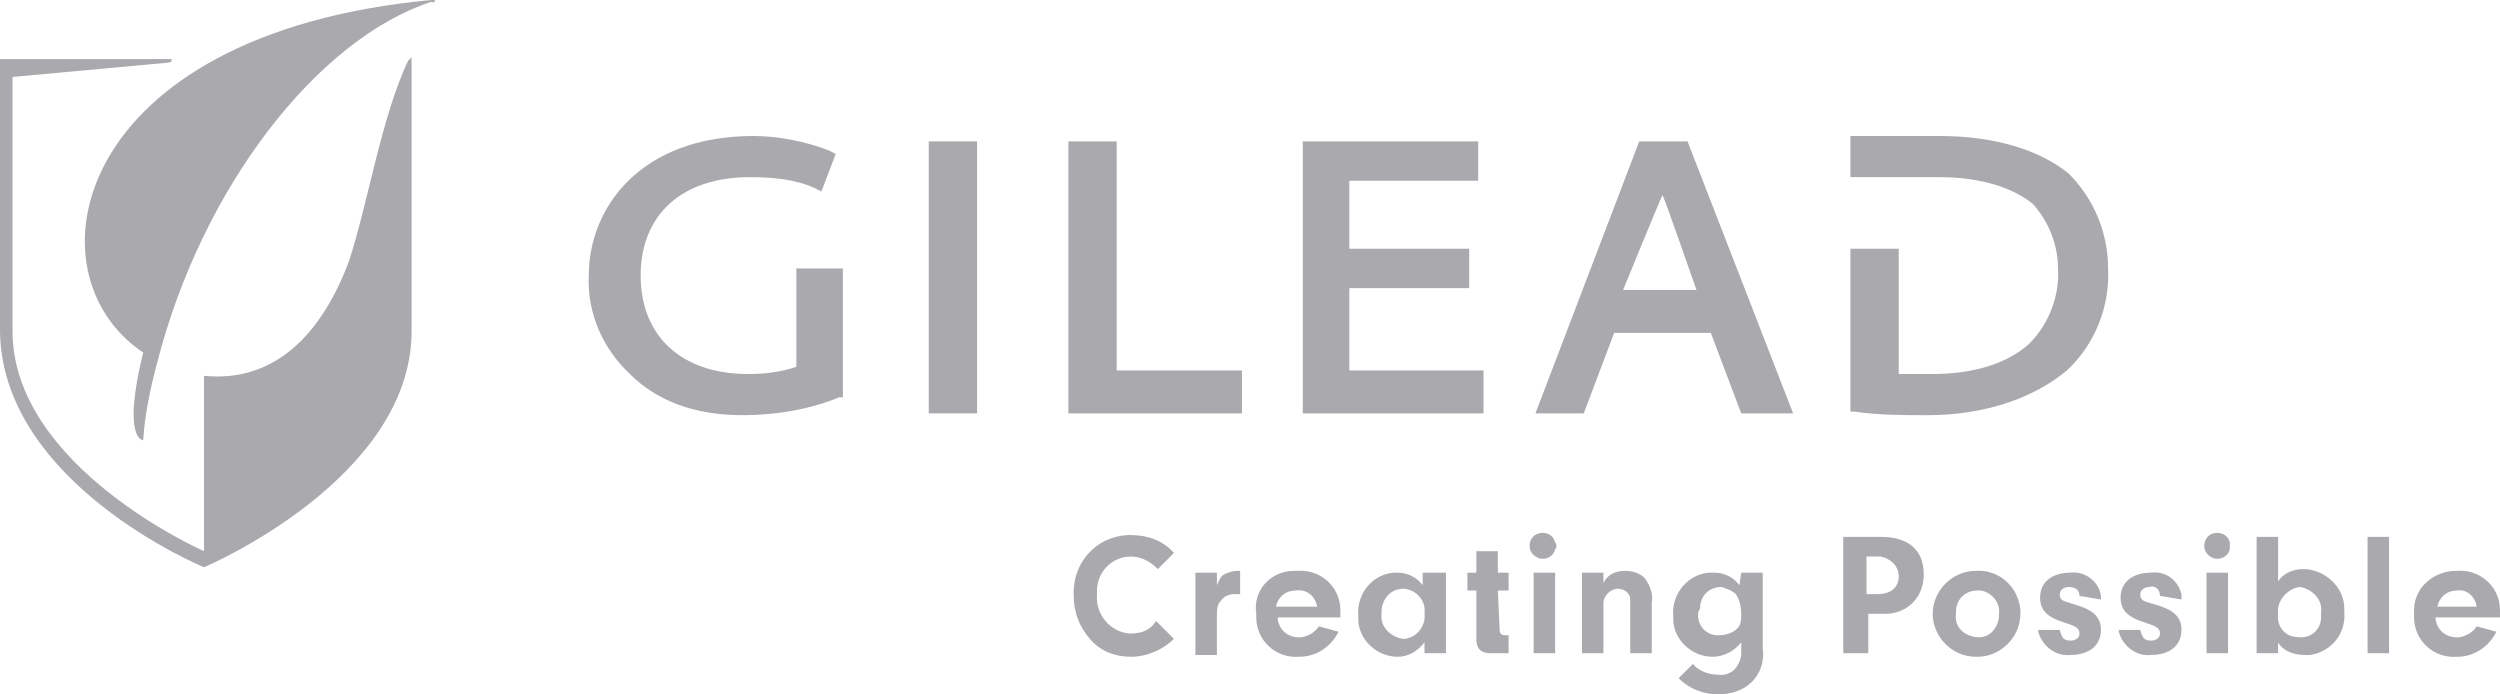
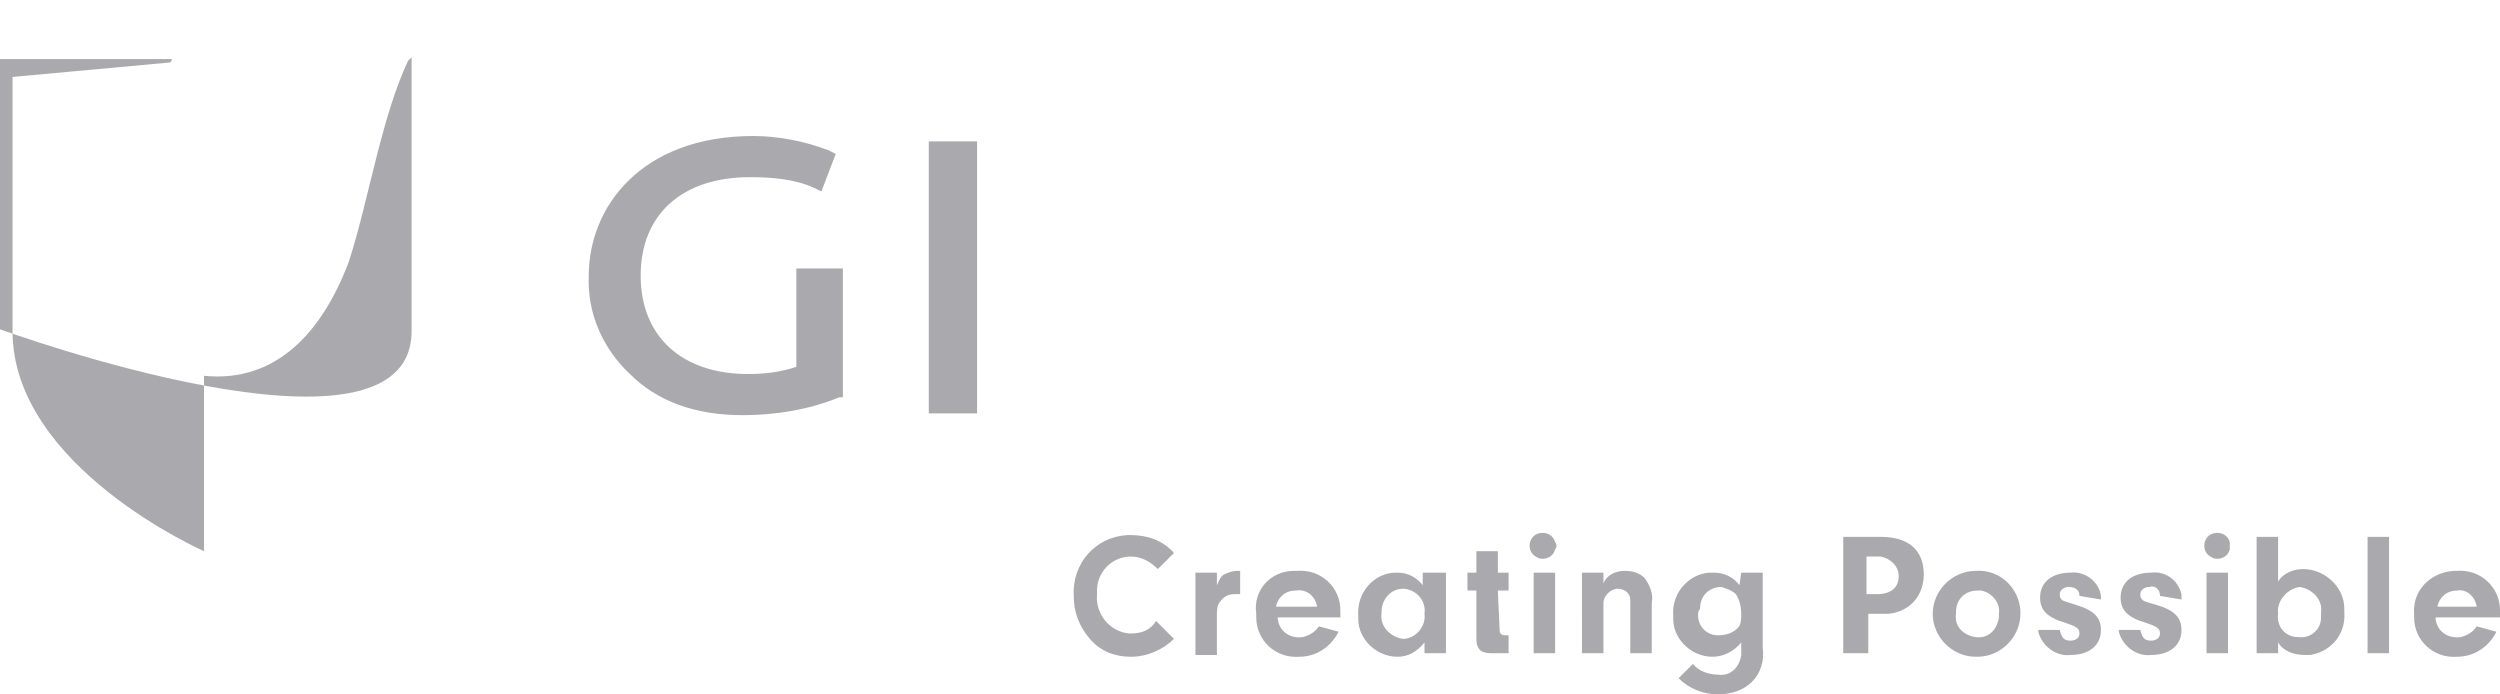
<svg xmlns="http://www.w3.org/2000/svg" id="Layer_1" version="1.1" viewBox="0 0 139.7 38.8">
  <defs>
    <style>.st0,.st1{fill:#aaa9ad}.st1{fill-rule:evenodd}</style>
  </defs>
  <path d="M44.5 15v5.5c-.9.3-1.8.4-2.7.4-3.7 0-6-2.1-6-5.5s2.3-5.5 6.1-5.5c1.2 0 2.5.1 3.6.6l.4.2.8-2.1-.4-.2c-1.3-.5-2.8-.8-4.2-.8-6.3 0-9.2 4-9.2 7.8-.1 2.1.8 4.1 2.3 5.5 1.5 1.5 3.6 2.3 6.3 2.3 1.8 0 3.7-.3 5.4-1h.2V15h-2.6Z" class="st1" />
  <path d="M51.9 7.9h2.7v15.2h-2.7z" class="st0" />
-   <path d="M62.4 20.7V7.9h-2.7v15.2h9.7v-2.4h-7zm13 0v-4.6h6.7v-2.2h-6.7v-3.8h7.2V7.9h-9.8v15.2h10.1v-2.4h-7.5zm17.5-9.8c.2.4 1.5 4.2 1.9 5.3h-4.1s2-4.9 2.2-5.3m1.4-3h-2.7l-5.8 15.2h2.7l1.7-4.5h5.4l1.7 4.5h2.9L94.3 7.9Zm21.3 1.8c-1.6-1.3-4.1-2.1-7.2-2.1h-5v2.3h5c2.3 0 4.1.6 5.2 1.5.9 1 1.4 2.3 1.4 3.6.1 1.5-.5 3.1-1.6 4.2-1.2 1.1-3.1 1.7-5.4 1.7h-1.9v-7h-2.7V23h.2c1.4.2 2.7.2 4.1.2 3.3 0 6-1 7.8-2.5 1.6-1.5 2.4-3.6 2.3-5.7 0-2-.8-3.9-2.2-5.3M24.3 0h-.2C3.9 1.9 1.4 15.3 8 19.7c-1.2 4.9 0 4.9 0 4.9.1-1.5.4-2.9.8-4.4 2.5-9.7 8.9-18 15.3-20.1q.2.1.2-.1" class="st1" />
-   <path d="M23 3.4v-.2l-.2.2c-1.5 3.2-2.2 7.8-3.3 11.2-1.5 4-4.1 6.8-8.1 6.4v9.8S.7 26.1.7 18.5V4.3l8.7-.8q.2 0 .2-.2H0v15.1C0 27 11.4 31.7 11.4 31.7S23 26.8 23 18.5V3.4Z" class="st1" />
+   <path d="M23 3.4v-.2l-.2.2c-1.5 3.2-2.2 7.8-3.3 11.2-1.5 4-4.1 6.8-8.1 6.4v9.8S.7 26.1.7 18.5V4.3l8.7-.8q.2 0 .2-.2H0v15.1S23 26.8 23 18.5V3.4Z" class="st1" />
  <path d="M65.6 35.7c-.6.6-1.5 1-2.4 1s-1.7-.3-2.3-1-.9-1.5-.9-2.4c-.1-1.8 1.2-3.3 3-3.4h.2c.9 0 1.8.3 2.4 1l-.9.9c-.4-.4-.9-.7-1.5-.7-1.1 0-1.9.9-1.9 1.9v.2c-.1 1.1.7 2.1 1.8 2.2h.1c.6 0 1.1-.2 1.4-.7l1 1ZM68 32v.7c.1-.2.2-.5.4-.6.2-.1.5-.2.7-.2h.2v1.3H69c-.3 0-.6.1-.8.4-.2.2-.2.5-.2.8v2.2h-1.2V32H68Zm3.4 2.6c.1.7.7 1.1 1.4 1 .4-.1.7-.3.9-.6l1.1.3c-.4.8-1.2 1.4-2.2 1.4-1.3.1-2.4-.9-2.4-2.2v-.2c-.2-1.3.8-2.4 2.1-2.4h.2c1.3-.1 2.4.9 2.4 2.2v.4h-3.5v.1Zm2.2-.7c-.1-.6-.6-1-1.2-.9-.6 0-1 .4-1.1.9h2.3Zm6-1.9h1.2v4.5h-1.2v-.6c-.4.5-.9.8-1.5.8-1.2 0-2.2-1-2.2-2.1v-.2c-.1-1.3.9-2.4 2.1-2.4h.1c.6 0 1.1.3 1.4.7V32h.1Zm-2.4 2.3c-.1.7.5 1.3 1.2 1.4.7 0 1.3-.7 1.2-1.4.1-.7-.4-1.3-1.1-1.4h-.1c-.7 0-1.2.6-1.2 1.3v.1Zm6.6.9c0 .2.1.3.3.3h.2v1h-1c-.6 0-.8-.3-.8-.8V33H82v-1h.5v-1.2h1.2V32h.6v1h-.6l.1 2.2Zm3.1-4.5c-.1.4-.5.6-.9.5-.2-.1-.4-.2-.5-.5-.1-.4.1-.8.5-.9s.8.1.9.5c.1.1.1.3 0 .4Zm0 5.8h-1.2V32h1.2v4.5Zm2.7-4.5v.6c.2-.5.7-.7 1.2-.7.4 0 .8.1 1.1.4.3.4.5.9.4 1.4v2.8h-1.2v-2.8c0-.2 0-.4-.1-.5-.1-.2-.4-.3-.6-.3-.4 0-.8.4-.8.8v2.8h-1.2V32h1.2Zm7.7 0h1.2v4.2c.1.7-.1 1.4-.6 1.9s-1.2.7-1.9.7c-.8 0-1.6-.3-2.2-.9l.8-.8c.3.4.9.6 1.4.6.7.1 1.2-.4 1.3-1.1v-.7c-.4.5-1 .8-1.6.8-1.2 0-2.2-1-2.2-2.1v-.2c-.1-1.2.8-2.3 2-2.4h.3c.6 0 1.1.3 1.4.7l.1-.7Zm-2.4 2.2c-.1.7.4 1.3 1.1 1.3.4 0 .8-.1 1.1-.4.2-.2.2-.5.2-.8 0-.4-.1-.8-.3-1.1-.2-.2-.5-.3-.8-.4-.7 0-1.2.5-1.2 1.2l-.1.2Zm9.4 2.3H103V30h2.1c1.5 0 2.4.7 2.4 2.1 0 1.2-.8 2.1-2 2.2h-1.1v2.2h-.1Zm.6-3.3c.8 0 1.2-.4 1.2-1s-.5-1-1-1.1h-.8v2.1h.6Zm8 1.1c0 1.3-1.1 2.4-2.4 2.4h-.1c-1.3 0-2.4-1.1-2.4-2.4s1.1-2.4 2.4-2.4c1.3-.1 2.4.9 2.5 2.2v.2Zm-3.6 0c-.1.7.4 1.2 1.1 1.3s1.2-.4 1.3-1.1v-.2c.1-.6-.4-1.2-1-1.3h-.2c-.7 0-1.2.5-1.2 1.2v.1Zm6.9-1c0-.3-.2-.5-.6-.5-.3 0-.5.2-.5.4 0 .1 0 .2.1.3s.2.1.8.3c1 .3 1.4.7 1.4 1.4 0 .9-.7 1.4-1.7 1.4-.8.1-1.6-.5-1.8-1.3v-.1h1.2c.1.4.2.6.6.6.2 0 .5-.1.5-.4 0-.3-.2-.4-.8-.6-1-.3-1.4-.7-1.4-1.4 0-.9.7-1.4 1.7-1.4.8-.1 1.6.5 1.7 1.3v.2l-1.2-.2Zm4.5 0c0-.4-.3-.6-.6-.5-.3 0-.5.2-.5.4 0 .1 0 .2.1.3s.1.1.8.3c1 .3 1.4.7 1.4 1.4 0 .9-.7 1.4-1.7 1.4-.8.1-1.6-.5-1.8-1.3v-.1h1.2c.1.4.2.6.6.6.2 0 .5-.1.5-.4 0-.3-.2-.4-.8-.6-1-.3-1.4-.7-1.4-1.4 0-.9.7-1.4 1.7-1.4.8-.1 1.5.4 1.7 1.2v.3l-1.2-.2Zm3.9-2.6c-.1.4-.5.6-.9.5-.2-.1-.4-.2-.5-.5-.1-.4.1-.8.5-.9s.8.1.9.5v.4Zm-.1 5.8h-1.2V32h1.2v4.5Zm2.8 0h-1.2V30h1.2v2.5c.3-.5.9-.7 1.4-.7 1.2 0 2.3 1 2.3 2.2v.2c.1 1.2-.7 2.2-1.9 2.4h-.3c-.6 0-1.2-.2-1.5-.7v.6Zm0-2.2c-.1.7.4 1.3 1.1 1.3.7.1 1.3-.4 1.3-1.1v-.3c.1-.7-.5-1.3-1.2-1.4-.7.1-1.3.8-1.2 1.5Zm5 2.2V30h1.2v6.5h-1.2Zm3.8-1.9c.1.7.7 1.1 1.4 1 .4-.1.7-.3.9-.6l1.1.3c-.4.8-1.2 1.4-2.2 1.4-1.3.1-2.4-.9-2.4-2.2v-.2c-.1-1.3.9-2.3 2.2-2.4h.2c1.3-.1 2.4.9 2.4 2.2v.4h-3.6v.1Zm2.3-.7c-.1-.6-.6-1-1.1-.9-.6 0-1 .4-1.1.9h2.2Z" class="st0" />
</svg>